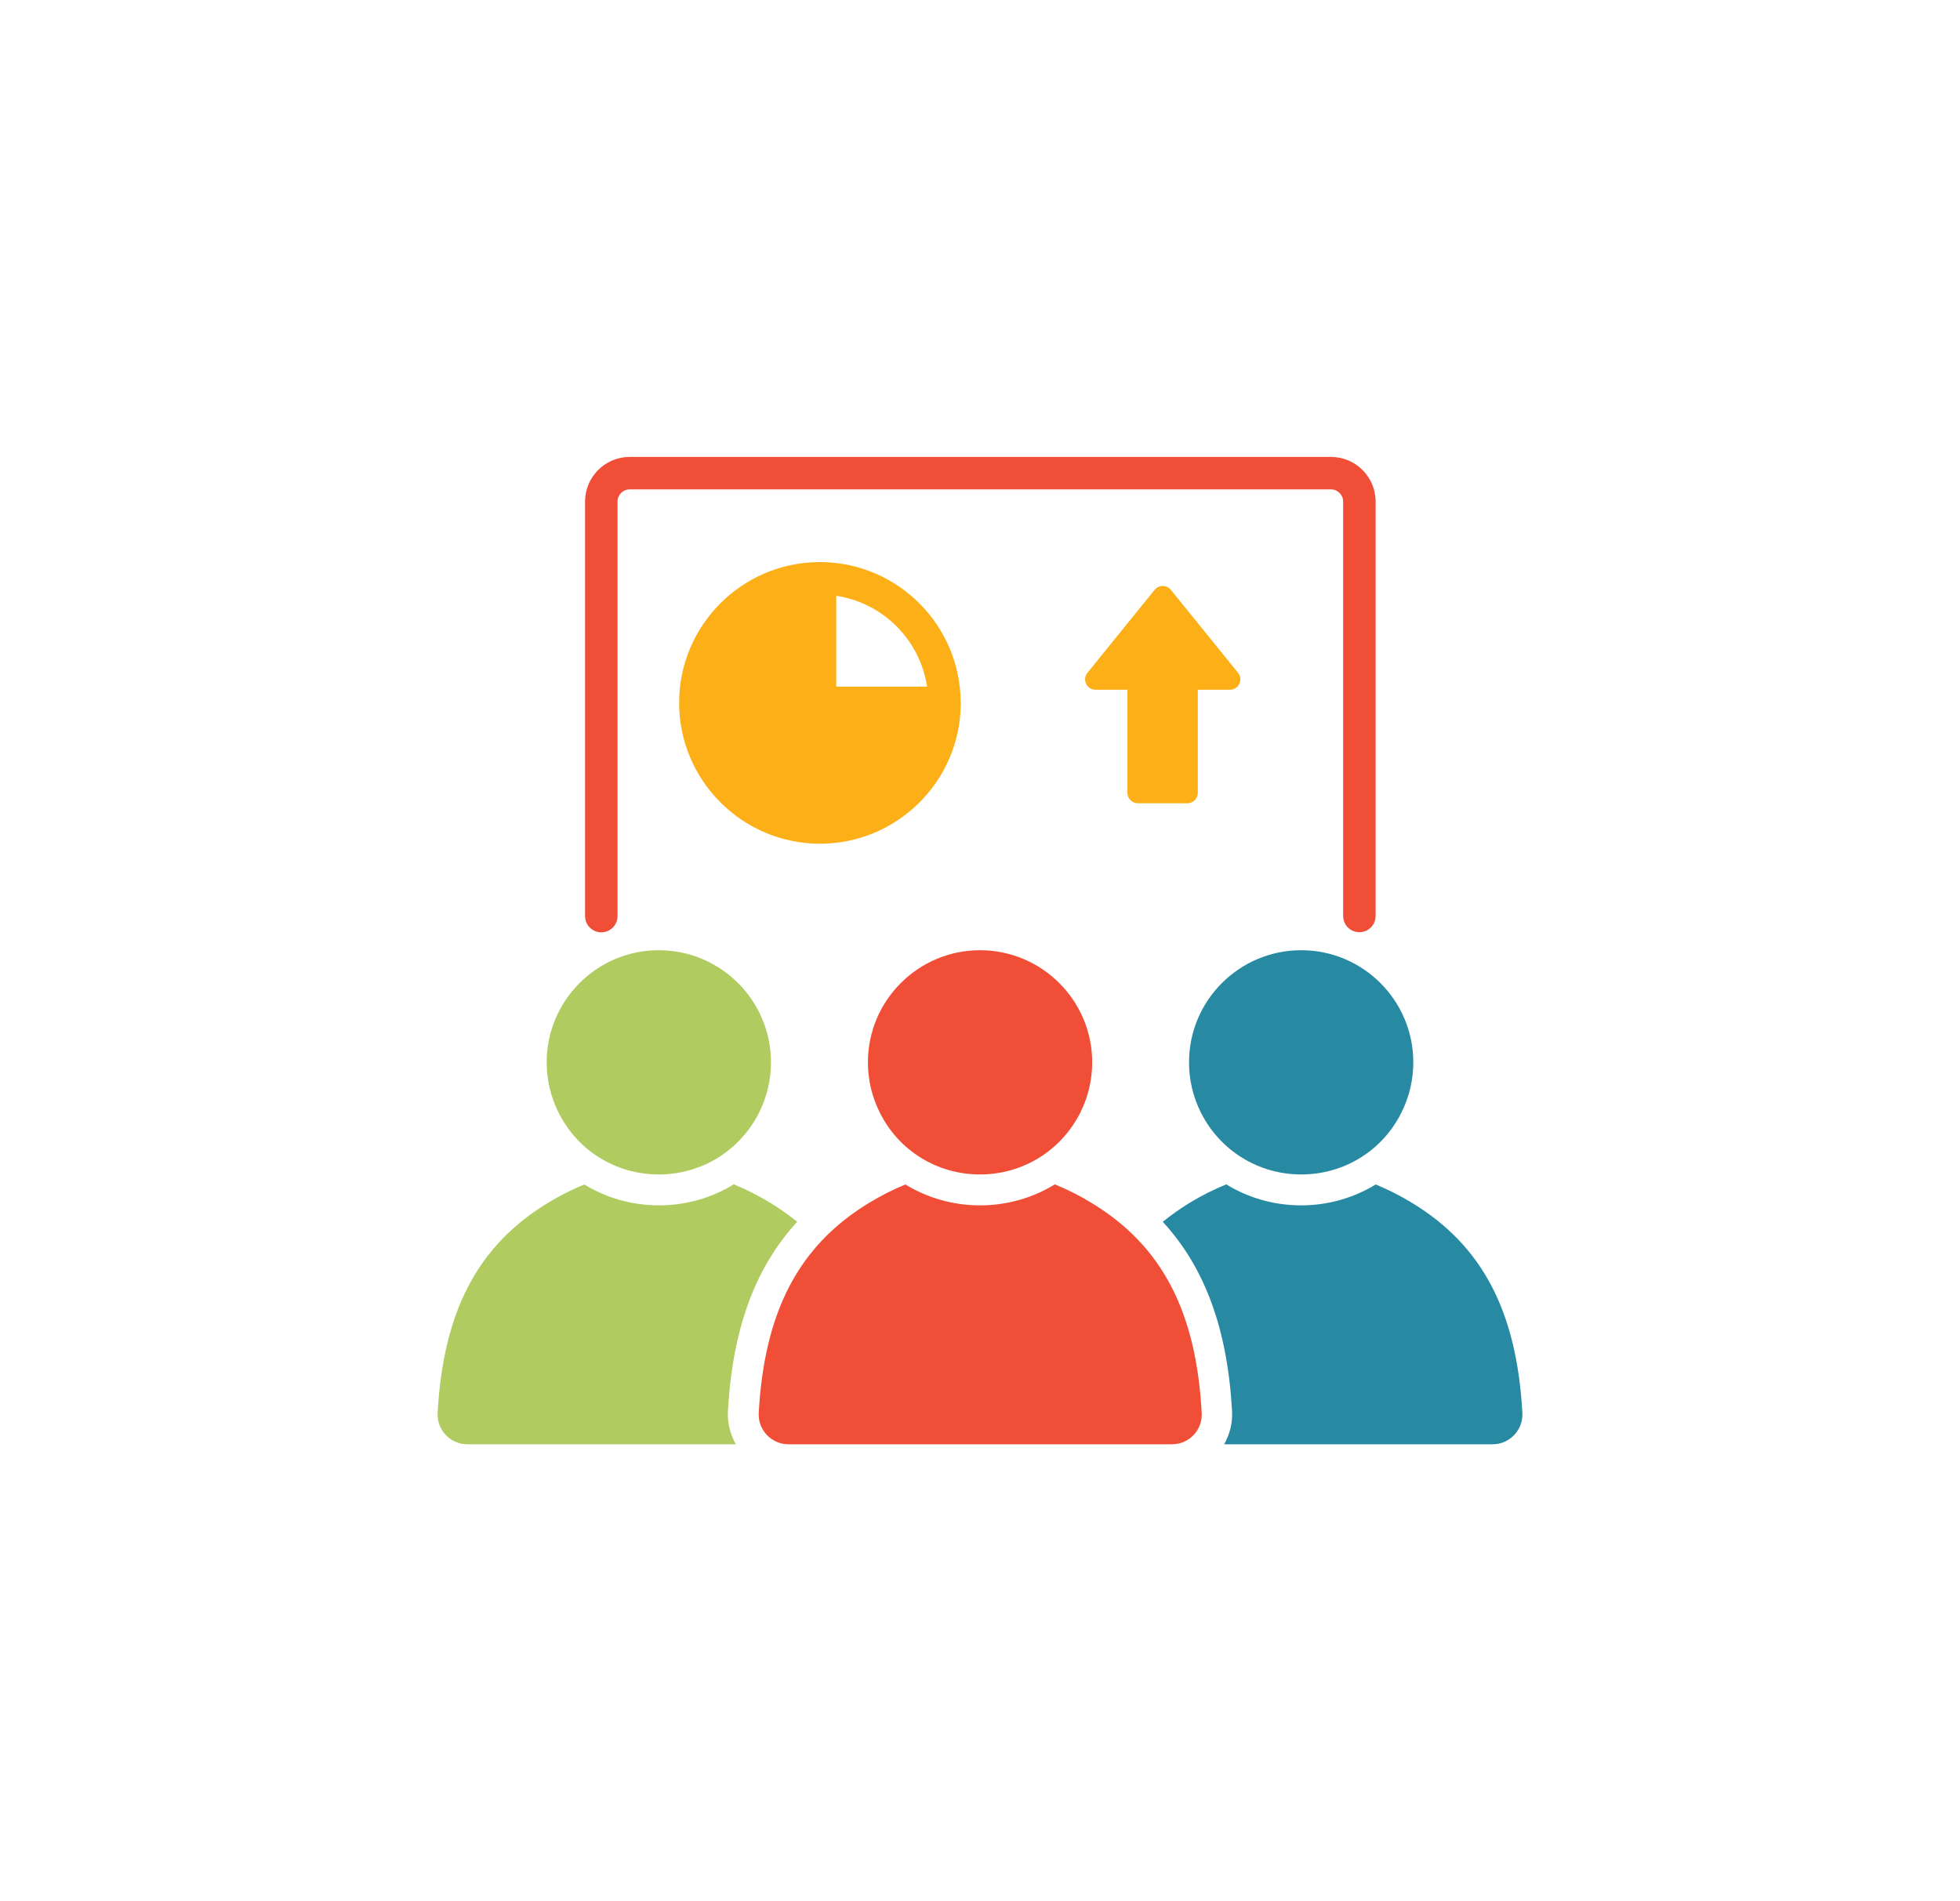
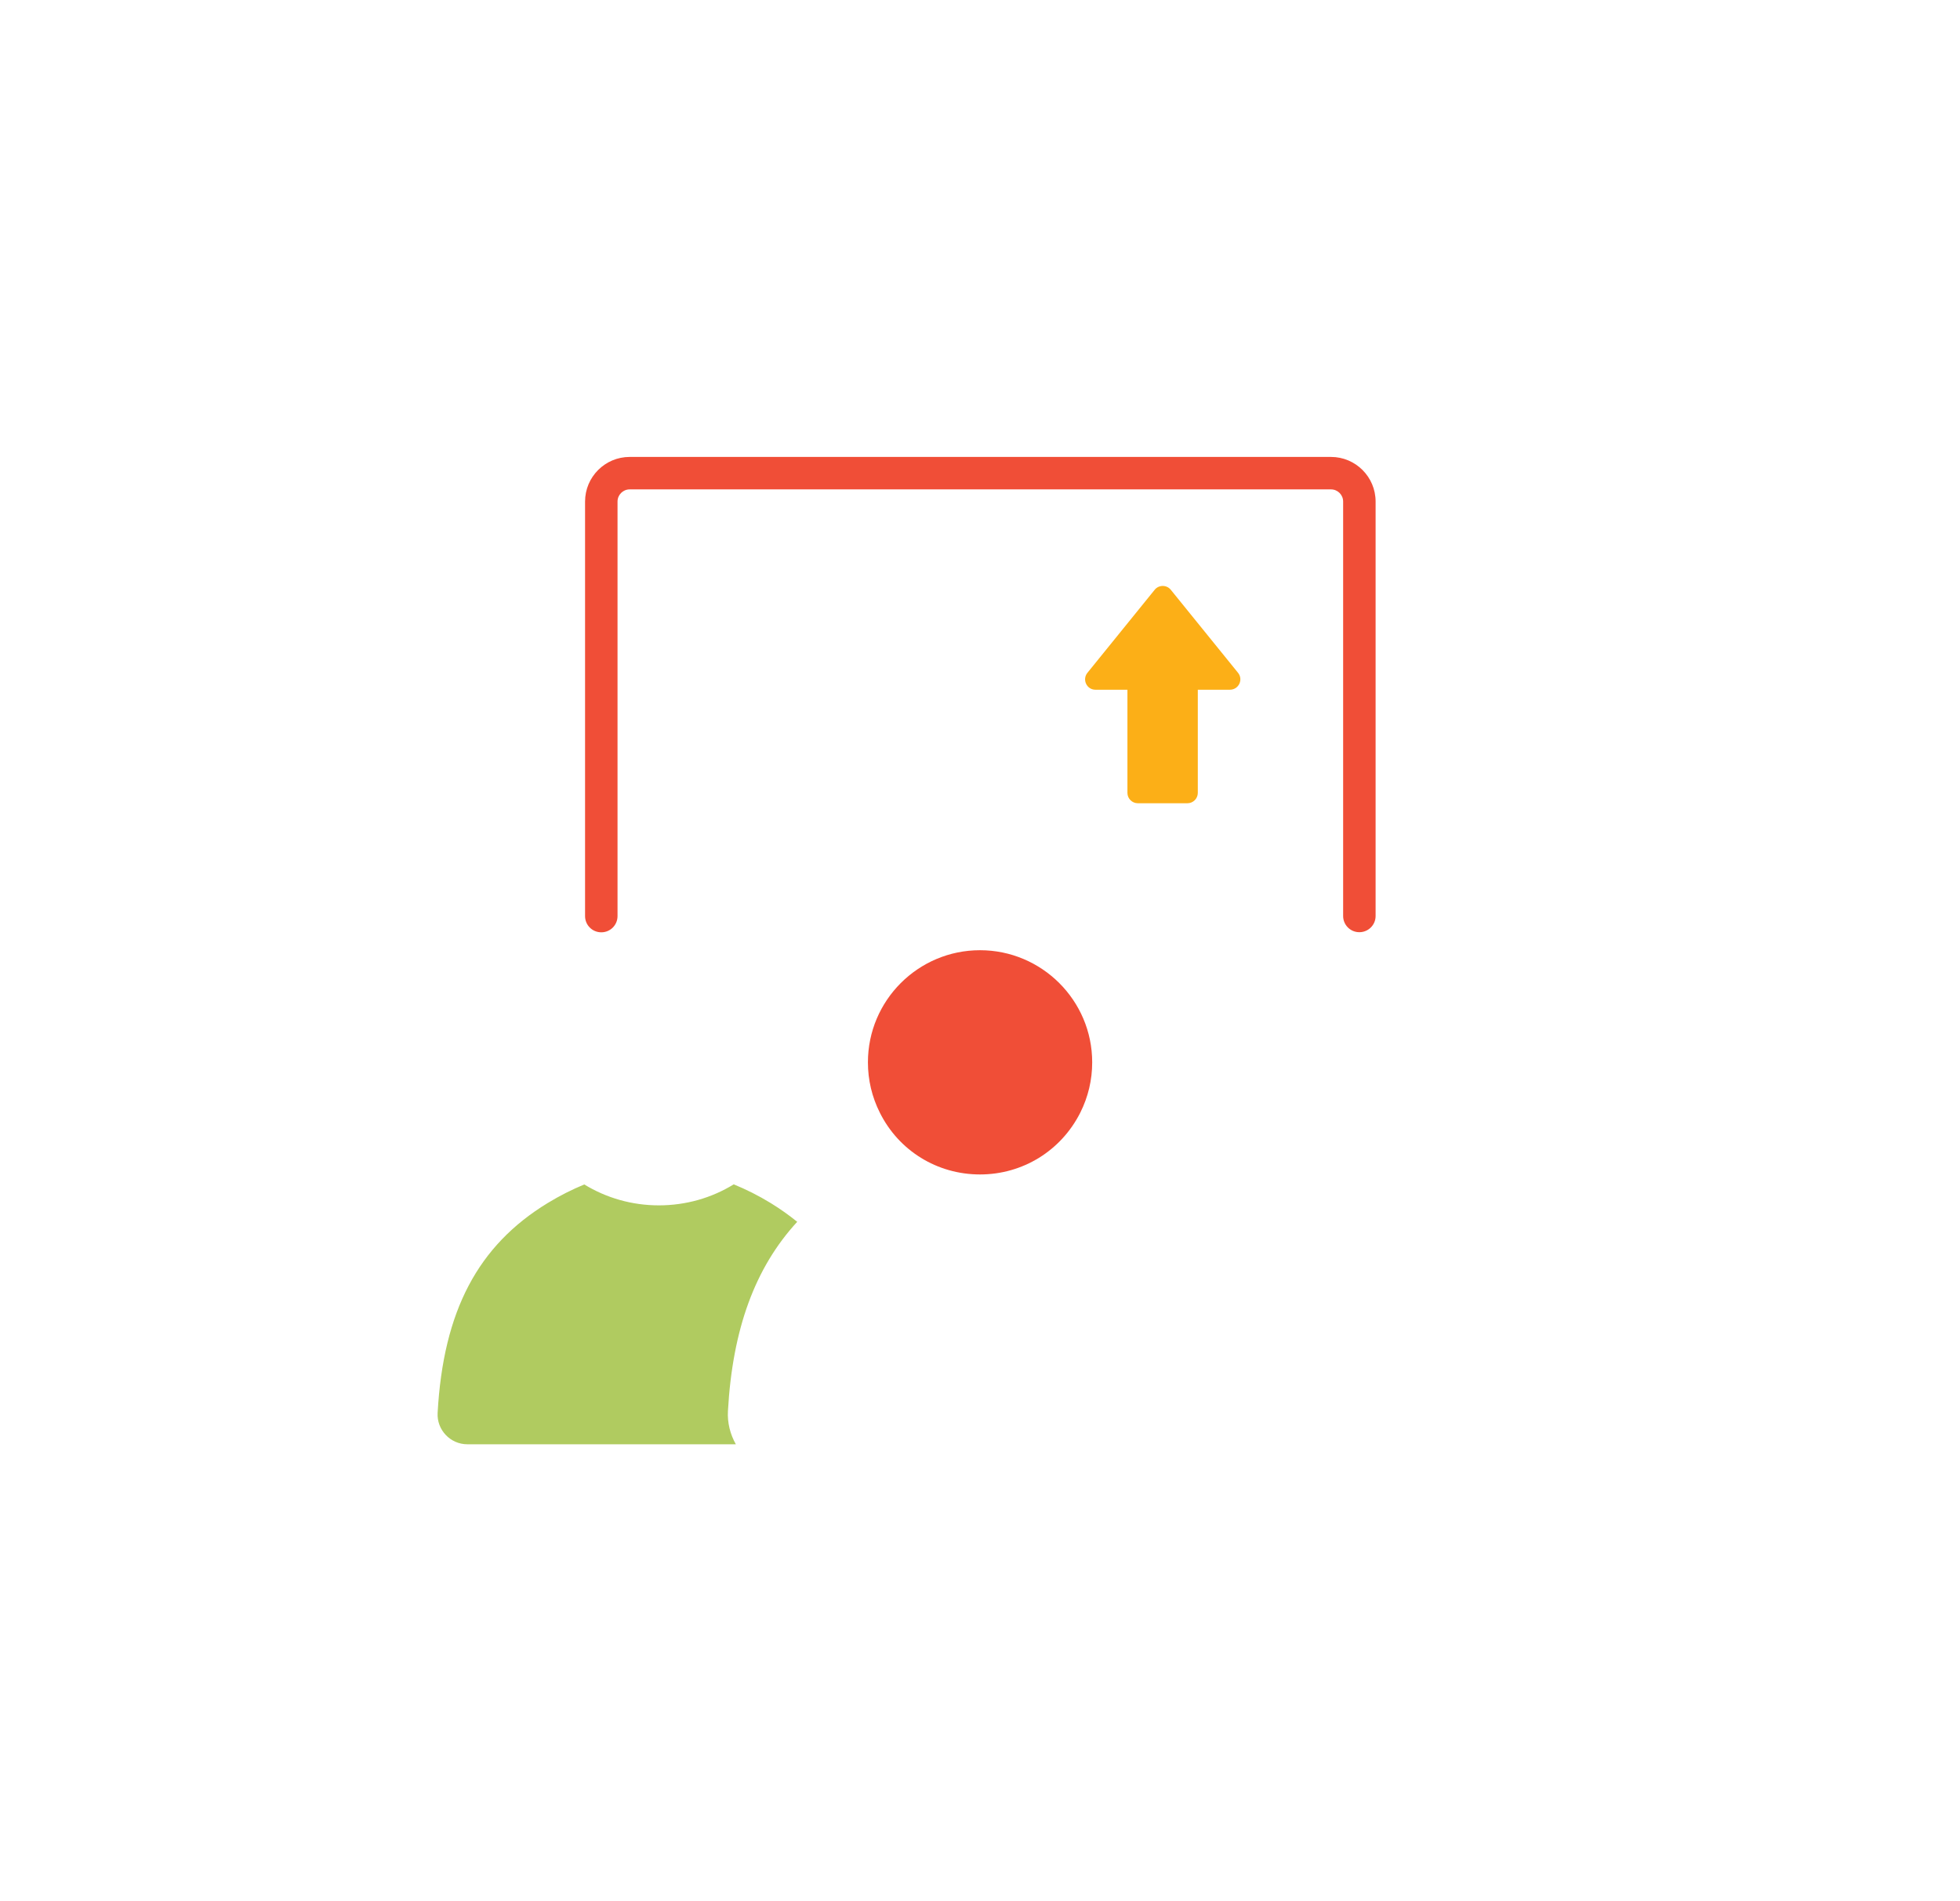
<svg xmlns="http://www.w3.org/2000/svg" version="1.1" id="Layer_1" x="0px" y="0px" viewBox="0 0 1762.8 1710" style="enable-background:new 0 0 1762.8 1710;" xml:space="preserve">
  <style type="text/css">
	.st0{fill:#F04E37;}
	.st1{fill:#B0CB60;}
	.st2{fill:#278AA2;}
	.st3{fill:#FCAF17;}
</style>
  <g>
    <path class="st0" d="M1222.6,838.5c-8.1,0-14.6-6.5-14.6-14.6V451.1c0-6-4.9-10.9-10.9-10.9H566.3c-6,0-10.9,4.9-10.9,10.9v372.9   c0,8.1-6.5,14.6-14.6,14.6c-8.1,0-14.6-6.5-14.6-14.6V451.1c0-22.1,18-40.1,40.1-40.1h630.8c22.1,0,40.1,18,40.1,40.1v372.9   C1237.2,832,1230.6,838.5,1222.6,838.5z" />
  </g>
  <path class="st0" d="M881.4,854.7c-55.6,0-100.8,45.2-100.8,100.8c0,15.9,3.6,31.1,10.7,45.3c17.1,34.3,51.6,55.6,90.1,55.6  c38.4,0,72.9-21.3,90.2-55.6c7.1-14.2,10.7-29.4,10.7-45.3C982.3,899.9,937,854.7,881.4,854.7z" />
-   <path class="st0" d="M981.9,1082.1c-11.1-6.8-22.2-12.3-33.2-16.8c-19.8,12.2-43,18.9-67.3,18.9c-24.3,0-47.3-6.7-67.1-18.8  c-10.9,4.5-21.9,10-32.9,16.7c-62.7,38.2-93.9,97-99,188.7c-0.9,15.3,11.4,28.3,26.7,28.3h0.3h344.4h0.3c15.4,0,27.6-12.9,26.7-28.3  C1075.8,1179.1,1044.7,1120.3,981.9,1082.1z" />
  <g>
-     <path class="st1" d="M592.5,854.7c-55.6,0-100.8,45.2-100.8,100.8c0,15.9,3.6,31.1,10.7,45.3c17.1,34.3,51.6,55.6,90.1,55.6   c38.4,0,72.9-21.3,90.2-55.6c7.1-14.2,10.7-29.4,10.7-45.3C693.4,899.9,648.1,854.7,592.5,854.7z" />
    <path class="st1" d="M654.7,1269.2c4.1-73.4,24.2-128.8,62.3-170.2c-7.4-6-15.4-11.7-23.9-16.9c-11.1-6.8-22.2-12.3-33.2-16.8   c-19.8,12.2-43,18.9-67.3,18.9c-24.3,0-47.3-6.7-67.1-18.8c-10.9,4.5-21.9,10-32.9,16.7c-62.7,38.2-93.9,97-99,188.7   c-0.9,15.3,11.4,28.3,26.7,28.3h0.3h241.2C656.7,1290,654.1,1279.7,654.7,1269.2z" />
  </g>
  <g>
-     <path class="st2" d="M1170.3,854.7c55.6,0,100.8,45.2,100.8,100.8c0,15.9-3.6,31.1-10.7,45.3c-17.1,34.3-51.6,55.6-90.1,55.6   c-38.4,0-72.9-21.3-90.2-55.6c-7.1-14.2-10.7-29.4-10.7-45.3C1069.4,899.9,1114.6,854.7,1170.3,854.7z" />
-     <path class="st2" d="M1108.1,1269.2c-4.1-73.4-24.2-128.8-62.3-170.2c7.4-6,15.4-11.7,23.9-16.9c11.1-6.8,22.2-12.3,33.2-16.8   c19.8,12.2,43,18.9,67.3,18.9c24.3,0,47.3-6.7,67.1-18.8c10.9,4.5,21.9,10,32.9,16.7c62.7,38.2,93.9,97,99,188.7   c0.9,15.3-11.4,28.3-26.7,28.3h-0.3H1101C1106.1,1290,1108.7,1279.7,1108.1,1269.2z" />
-   </g>
-   <path class="st3" d="M864,630.7c-0.8-68.6-56.5-124.3-125.1-125.1c-0.5-0.1-1-0.1-1.5-0.1c-0.5,0-1,0-1.5,0.1  c-69.2,0.8-125.1,57.3-125.1,126.6c0,69.8,56.8,126.7,126.7,126.7c69.3,0,125.8-56,126.6-125.1c0.1-0.5,0.1-1,0.1-1.5  C864.1,631.7,864.1,631.2,864,630.7z M833.8,617.6h-81.7v-81.7C794.1,542.2,827.4,575.5,833.8,617.6z" />
+     </g>
  <path class="st3" d="M1113.5,605.2l-60.5-74.7c-3.7-4.6-10.8-4.6-14.5,0L978,605.2c-4.9,6.1-0.6,15.2,7.2,15.2h28.8v92.8  c0,5.1,4.2,9.3,9.3,9.3h44.7c5.1,0,9.3-4.2,9.3-9.3v-92.8h28.8C1114.1,620.4,1118.4,611.3,1113.5,605.2z" />
</svg>